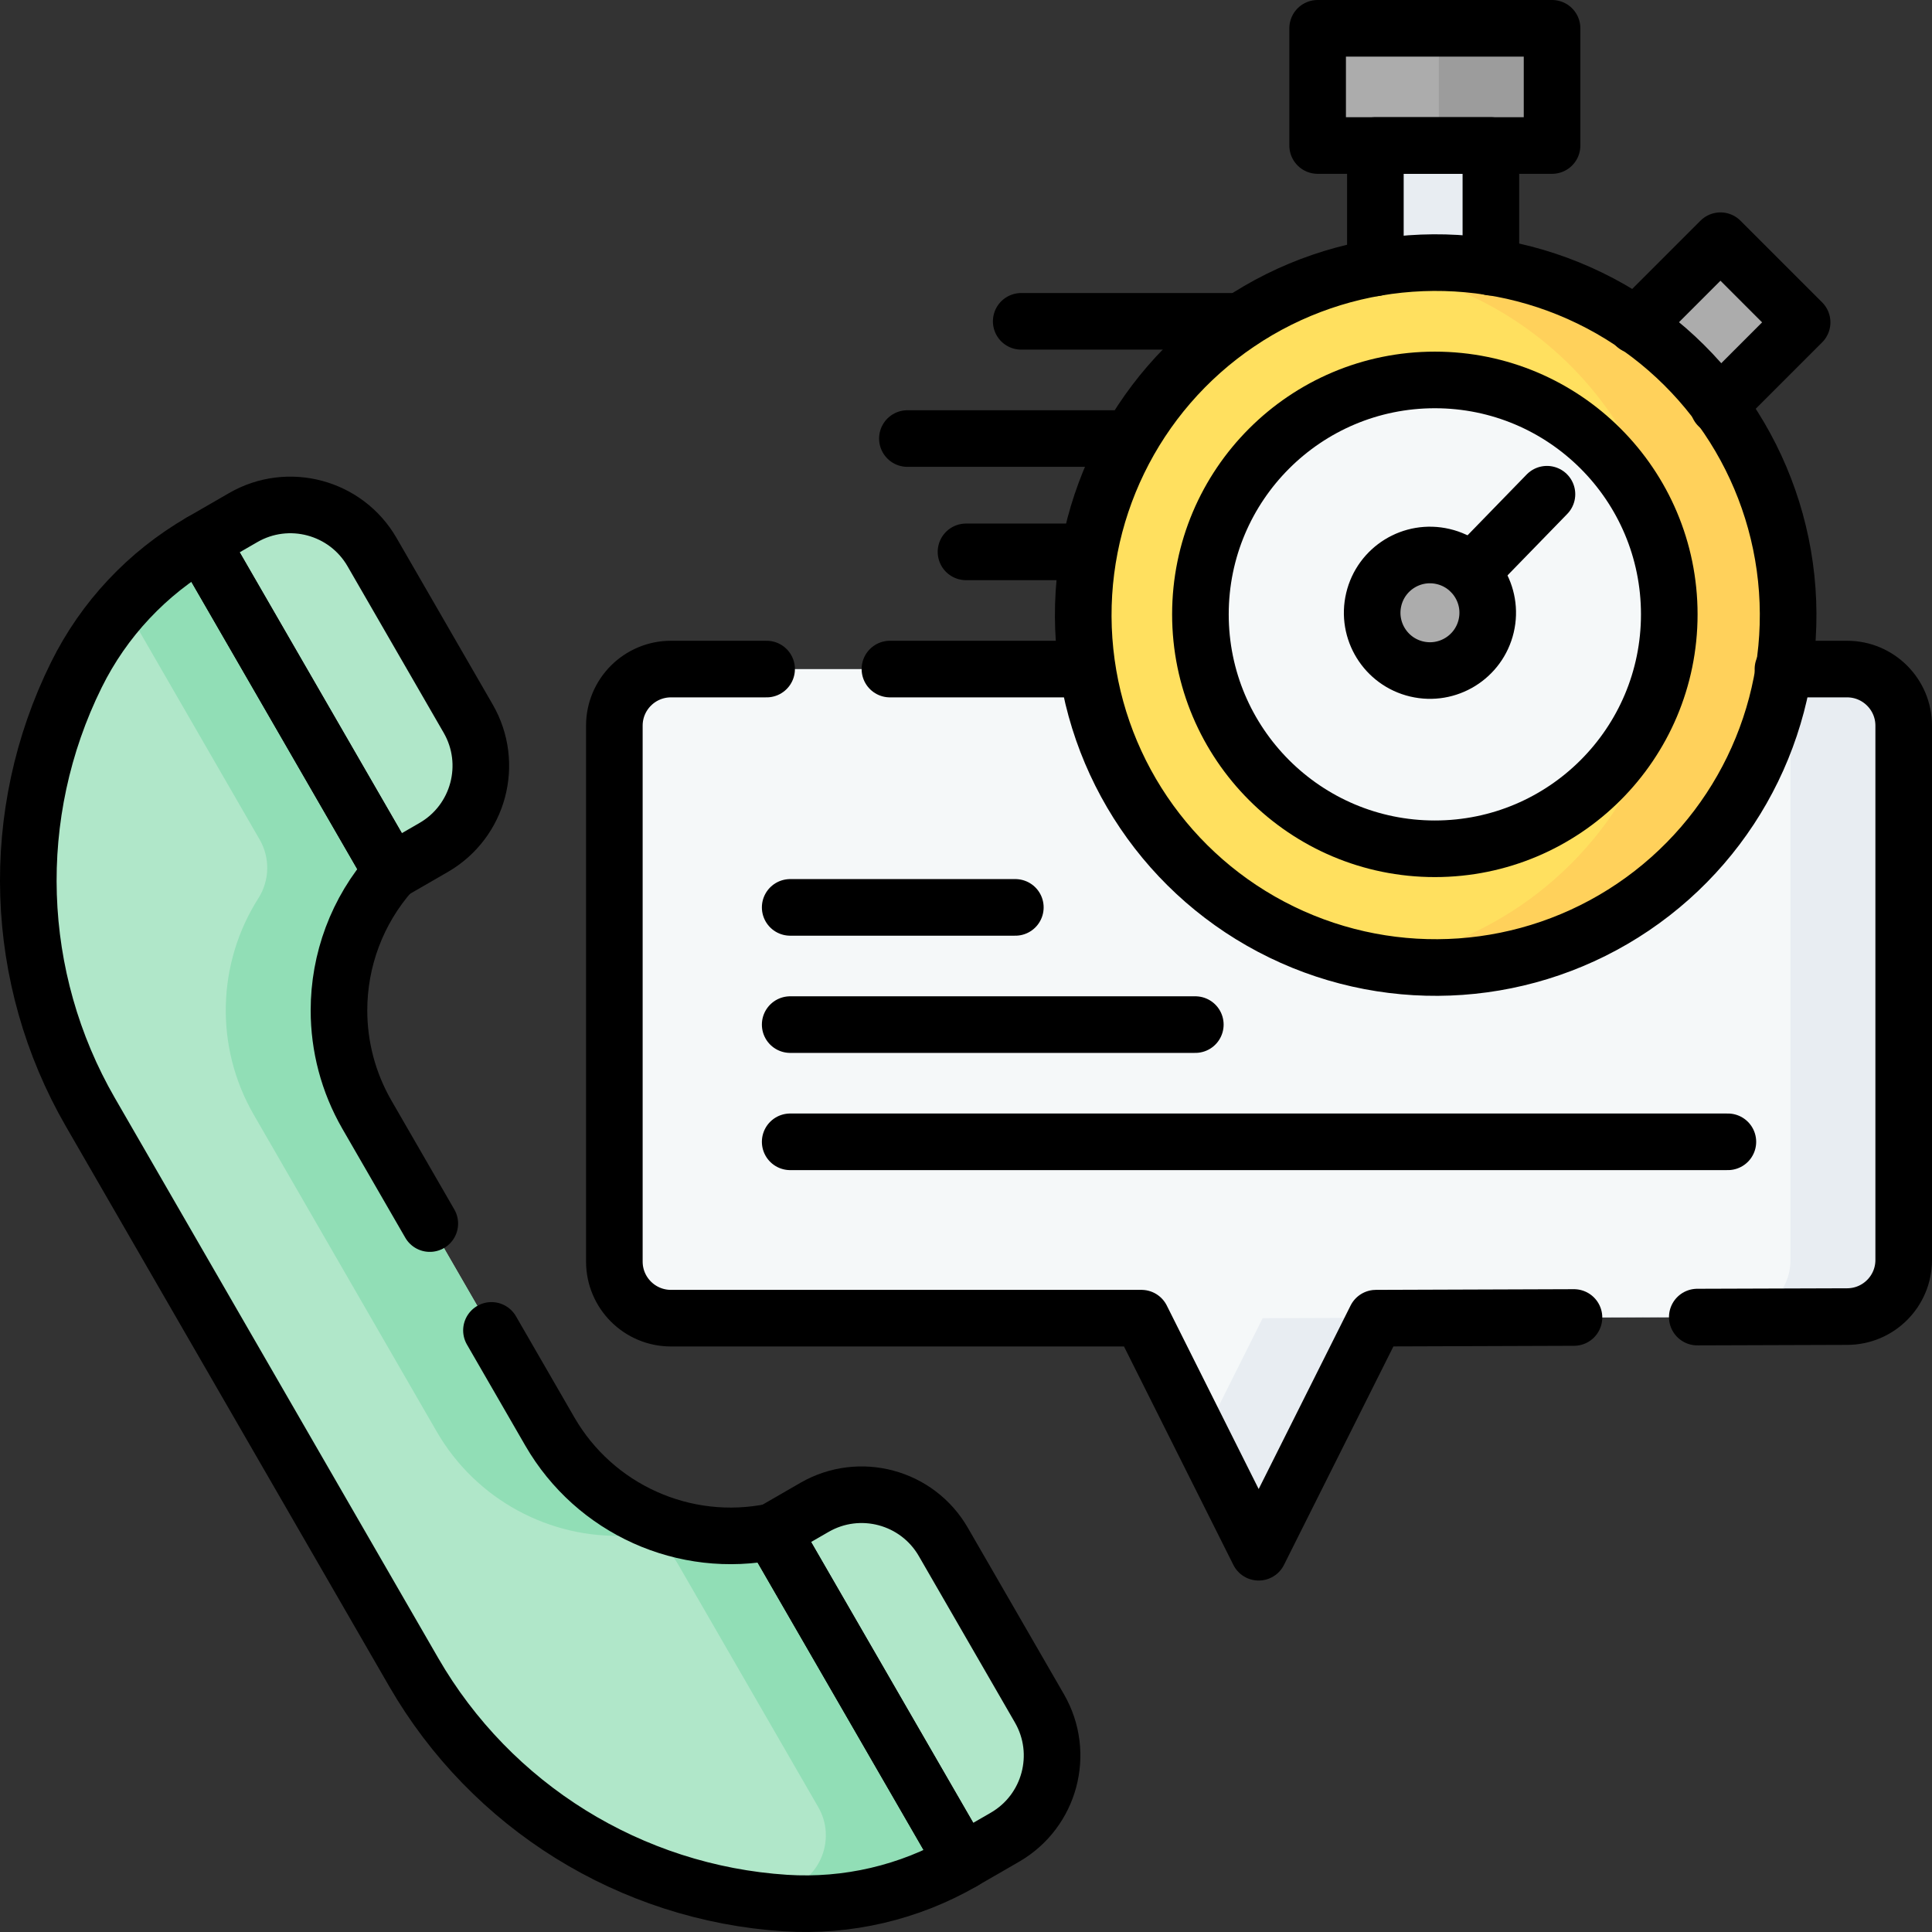
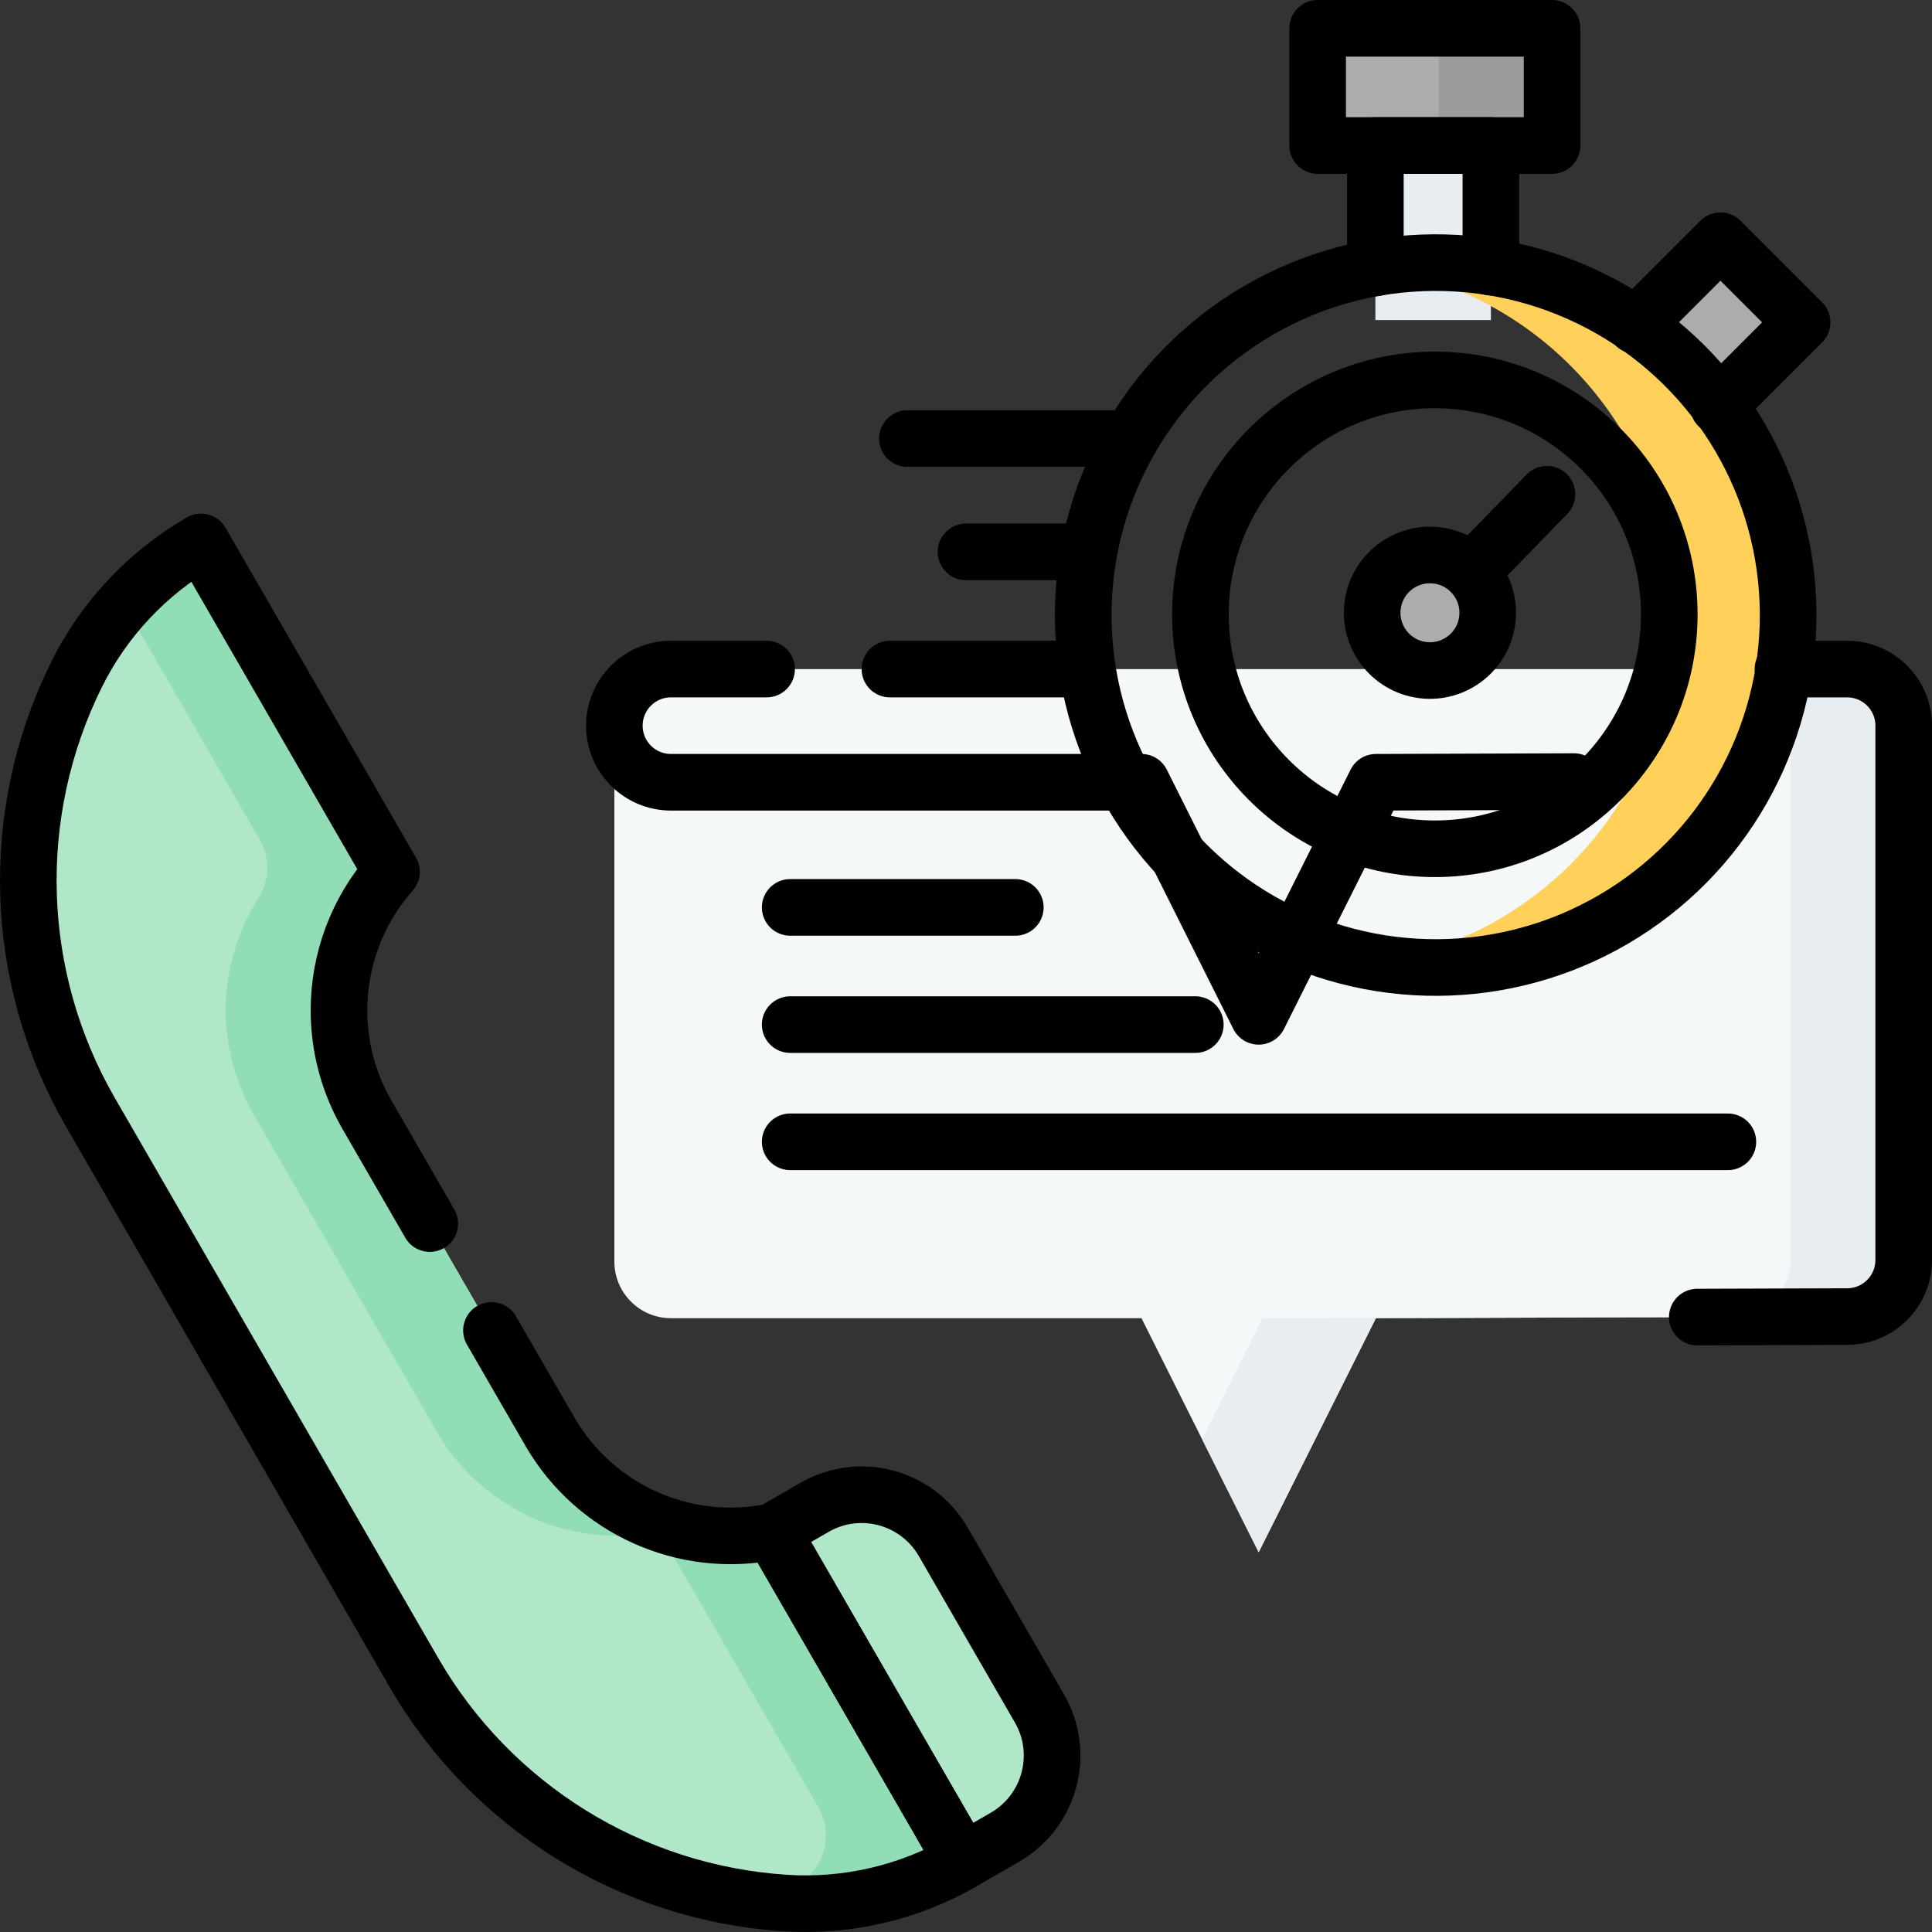
<svg xmlns="http://www.w3.org/2000/svg" id="Capa_1" x="0px" y="0px" viewBox="0 0 512 512" style="enable-background:new 0 0 512 512;" xml:space="preserve" width="512" height="512">
  <rect x="0" y="0" width="512" height="512" fill="#333333" stroke="none" />
  <g>
    <g>
      <rect x="434.979" y="67.786" transform="matrix(0.707 0.707 -0.707 0.707 196.293 -291.72)" style="fill:#ACACAC;" width="30.611" height="46.602" />
      <path style="fill:#B0E7C9;" d="M204.705,405.9l11.135-6.428c11.957-6.904,27.247-2.807,34.151,9.151l25.468,44.112&#10;&#09;&#09;&#09;c6.904,11.957,2.807,27.247-9.151,34.151l-11.135,6.428L204.705,405.9z" />
      <path style="fill:#B0E7C9;" d="M255.178,493.329L255.178,493.329c-14.252,8.228-30.62,12.054-47.042,10.995h0&#10;&#09;&#09;&#09;c-40.997-2.644-77.961-25.603-98.502-61.181L23.964,294.759C3.422,259.18,2.021,215.69,20.23,178.863l0,0&#10;&#09;&#09;&#09;c7.294-14.752,18.791-27.014,33.043-35.243h0l50.476,87.427v0c-15.79,17.818-18.41,43.74-6.506,64.358l48.47,83.952&#10;&#09;&#09;&#09;c11.904,20.618,35.663,31.31,58.989,26.545h0L255.178,493.329z" />
      <path style="fill:#91DEB6;" d="M204.702,405.902L204.702,405.902c-23.326,4.765-47.085-5.926-58.989-26.544l-48.47-83.952&#10;&#09;&#09;&#09;c-11.904-20.618-9.284-46.54,6.506-64.358l0,0L53.273,143.62l0,0c-7.685,4.437-14.568,10.047-20.423,16.587l35.964,62.291&#10;&#09;&#09;&#09;c2.794,4.839,2.663,10.828-0.338,15.541c-10.943,17.187-11.658,39.31-1.233,57.366l48.47,83.952&#10;&#09;&#09;&#09;c10.425,18.056,29.941,28.499,50.297,27.615c5.582-0.242,10.834,2.639,13.628,7.478l37.203,64.438&#10;&#09;&#09;&#09;c4.799,8.312,0.674,18.956-8.487,21.817c-3.415,1.067-6.895,1.912-10.418,2.532c3.367,0.501,6.769,0.866,10.2,1.087l0,0&#10;&#09;&#09;&#09;c16.422,1.059,32.791-2.767,47.042-10.995L204.702,405.902z" />
-       <path style="fill:#B0E7C9;" d="M53.277,143.618l11.172-6.45c11.957-6.904,27.247-2.807,34.151,9.151l25.472,44.119&#10;&#09;&#09;&#09;c6.904,11.957,2.807,27.247-9.151,34.151l-11.172,6.45L53.277,143.618z" />
      <path style="fill:#F5F8F9;" d="M177.813,177.313h311.685c8.284,0,15,6.716,15,15v141.599c0,8.264-6.685,14.972-14.949,15&#10;&#09;&#09;&#09;l-124.923,0.421l-31.062,62.024L302.5,349.333H177.813c-8.284,0-15-6.716-15-15v-142.02&#10;&#09;&#09;&#09;C162.813,184.028,169.529,177.313,177.813,177.313z" />
      <path style="fill:#E8EDF2;" d="M489.498,177.313h-30c8.284,0,15,6.716,15,15v141.599c0,8.264-6.685,14.972-14.949,15&#10;&#09;&#09;&#09;l-124.923,0.421l-16.062,32.073l15,29.951l31.062-62.023l124.923-0.421c8.264-0.028,14.949-6.735,14.949-15V192.313&#10;&#09;&#09;&#09;C504.498,184.028,497.782,177.313,489.498,177.313z" />
      <rect x="364.492" y="38.563" style="fill:#E8EDF2;" width="30.611" height="46.256" />
      <rect x="349.187" y="7.501" style="fill:#ACACAC;" width="62.125" height="31.062" />
      <rect x="381.311" y="7.501" style="fill:#9C9C9C;" width="30" height="31.062" />
-       <ellipse transform="matrix(0.998 -0.071 0.071 0.998 -10.589 27.343)" style="fill:#FFE05F;" cx="380.249" cy="162.981" rx="93.355" ry="93.356" />
      <path style="fill:#FFD15B;" d="M415.975,76.732c-16.599-6.875-34.071-8.59-50.621-5.887c6.938,1.138,13.852,3.083,20.621,5.887&#10;&#09;&#09;&#09;c47.558,19.699,70.222,74.417,50.523,121.975c-12.824,30.959-40.487,51.369-71.354,56.411&#10;&#09;&#09;&#09;c41.804,6.856,84.459-15.622,101.354-56.411C486.197,151.148,463.533,96.431,415.975,76.732z" />
-       <circle style="fill:#F5F8F9;" cx="380.249" cy="162.812" r="62.125" />
      <ellipse transform="matrix(0.23 -0.973 0.973 0.23 133.93 493.738)" style="fill:#ACACAC;" cx="378.897" cy="162.255" rx="15.312" ry="15.312" />
    </g>
    <g>
      <polyline style="fill:none;stroke:#000000;stroke-width:15;stroke-linecap:round;stroke-linejoin:round;stroke-miterlimit:10;" points="&#10;&#09;&#09;&#09;364.49,70.989 364.49,38.559 395.1,38.559 395.1,70.809 &#09;&#09;" />
      <polyline style="fill:none;stroke:#000000;stroke-width:15;stroke-linecap:round;stroke-linejoin:round;stroke-miterlimit:10;" points="&#10;&#09;&#09;&#09;433.46,86.269 455.94,63.789 477.58,85.429 455.39,107.619 &#09;&#09;" />
      <line style="fill:none;stroke:#000000;stroke-width:15;stroke-linecap:round;stroke-linejoin:round;stroke-miterlimit:10;" x1="288.02" y1="177.309" x2="235.84" y2="177.309" />
-       <path style="fill:none;stroke:#000000;stroke-width:15;stroke-linecap:round;stroke-linejoin:round;stroke-miterlimit:10;" d="&#10;&#09;&#09;&#09;M203.16,177.309h-25.35c-8.28,0-15,6.72-15,15v142.02c0,8.29,6.72,15,15,15H302.5l31.06,62.03l31.07-62.03l52.49-0.18" />
+       <path style="fill:none;stroke:#000000;stroke-width:15;stroke-linecap:round;stroke-linejoin:round;stroke-miterlimit:10;" d="&#10;&#09;&#09;&#09;M203.16,177.309h-25.35c-8.28,0-15,6.72-15,15c0,8.29,6.72,15,15,15H302.5l31.06,62.03l31.07-62.03l52.49-0.18" />
      <path style="fill:none;stroke:#000000;stroke-width:15;stroke-linecap:round;stroke-linejoin:round;stroke-miterlimit:10;" d="&#10;&#09;&#09;&#09;M472.5,177.309h17c8.28,0,15,6.72,15,15v141.6c0,8.27-6.69,14.97-14.95,15l-39.75,0.13" />
      <ellipse transform="matrix(0.998 -0.071 0.071 0.998 -10.589 27.343)" style="fill:none;stroke:#000000;stroke-width:15;stroke-linecap:round;stroke-linejoin:round;stroke-miterlimit:10;" cx="380.249" cy="162.981" rx="93.355" ry="93.356" />
      <circle style="fill:none;stroke:#000000;stroke-width:15;stroke-linecap:round;stroke-linejoin:round;stroke-miterlimit:10;" cx="380.249" cy="162.812" r="62.125" />
      <line style="fill:none;stroke:#000000;stroke-width:15;stroke-linecap:round;stroke-linejoin:round;stroke-miterlimit:10;" x1="409.959" y1="130.973" x2="389.889" y2="151.613" />
-       <line style="fill:none;stroke:#000000;stroke-width:15;stroke-linecap:round;stroke-linejoin:round;stroke-miterlimit:10;" x1="270.63" y1="85.156" x2="328.741" y2="85.156" />
      <line style="fill:none;stroke:#000000;stroke-width:15;stroke-linecap:round;stroke-linejoin:round;stroke-miterlimit:10;" x1="288.395" y1="146.25" x2="256" y2="146.25" />
      <line style="fill:none;stroke:#000000;stroke-width:15;stroke-linecap:round;stroke-linejoin:round;stroke-miterlimit:10;" x1="299.442" y1="116.219" x2="240.469" y2="116.219" />
      <ellipse transform="matrix(0.23 -0.973 0.973 0.23 133.93 493.738)" style="fill:none;stroke:#000000;stroke-width:15;stroke-linecap:round;stroke-linejoin:round;stroke-miterlimit:10;" cx="378.897" cy="162.255" rx="15.312" ry="15.312" />
      <rect x="349.187" y="7.501" style="fill:none;stroke:#000000;stroke-width:15;stroke-linecap:round;stroke-linejoin:round;stroke-miterlimit:10;" width="62.125" height="31.062" />
      <path style="fill:none;stroke:#000000;stroke-width:15;stroke-linecap:round;stroke-linejoin:round;stroke-miterlimit:10;" d="&#10;&#09;&#09;&#09;M204.705,405.9l11.135-6.428c11.957-6.904,27.247-2.807,34.151,9.151l25.468,44.112c6.904,11.957,2.807,27.247-9.151,34.151&#10;&#09;&#09;&#09;l-11.135,6.428L204.705,405.9z" />
      <path style="fill:none;stroke:#000000;stroke-width:15;stroke-linecap:round;stroke-linejoin:round;stroke-miterlimit:10;" d="&#10;&#09;&#09;&#09;M130.24,352.569l15.47,26.79c11.91,20.62,35.67,31.31,58.99,26.54l50.48,87.43c-14.25,8.23-30.62,12.05-47.04,11&#10;&#09;&#09;&#09;c-20.5-1.33-39.99-7.73-56.93-18.25c-16.93-10.52-31.31-25.15-41.58-42.94l-85.67-148.38c-20.54-35.58-21.94-79.07-3.73-115.9&#10;&#09;&#09;&#09;c3.65-7.38,8.34-14.13,13.91-20.06c5.57-5.94,12-11.06,19.13-15.18l50.48,87.43c-9.19,10.37-13.92,23.49-13.92,36.71&#10;&#09;&#09;&#09;c0,9.49,2.44,19.03,7.41,27.65l16.66,28.85" />
-       <path style="fill:none;stroke:#000000;stroke-width:15;stroke-linecap:round;stroke-linejoin:round;stroke-miterlimit:10;" d="&#10;&#09;&#09;&#09;M53.277,143.618l11.172-6.45c11.957-6.904,27.247-2.807,34.151,9.151l25.472,44.119c6.904,11.957,2.807,27.247-9.151,34.151&#10;&#09;&#09;&#09;l-11.172,6.45L53.277,143.618z" />
      <line style="fill:none;stroke:#000000;stroke-width:15;stroke-linecap:round;stroke-linejoin:round;stroke-miterlimit:10;" x1="209.407" y1="271.53" x2="316.773" y2="271.53" />
      <line style="fill:none;stroke:#000000;stroke-width:15;stroke-linecap:round;stroke-linejoin:round;stroke-miterlimit:10;" x1="209.407" y1="302.592" x2="457.905" y2="302.592" />
      <line style="fill:none;stroke:#000000;stroke-width:15;stroke-linecap:round;stroke-linejoin:round;stroke-miterlimit:10;" x1="209.407" y1="240.468" x2="269.076" y2="240.468" />
    </g>
  </g>
</svg>